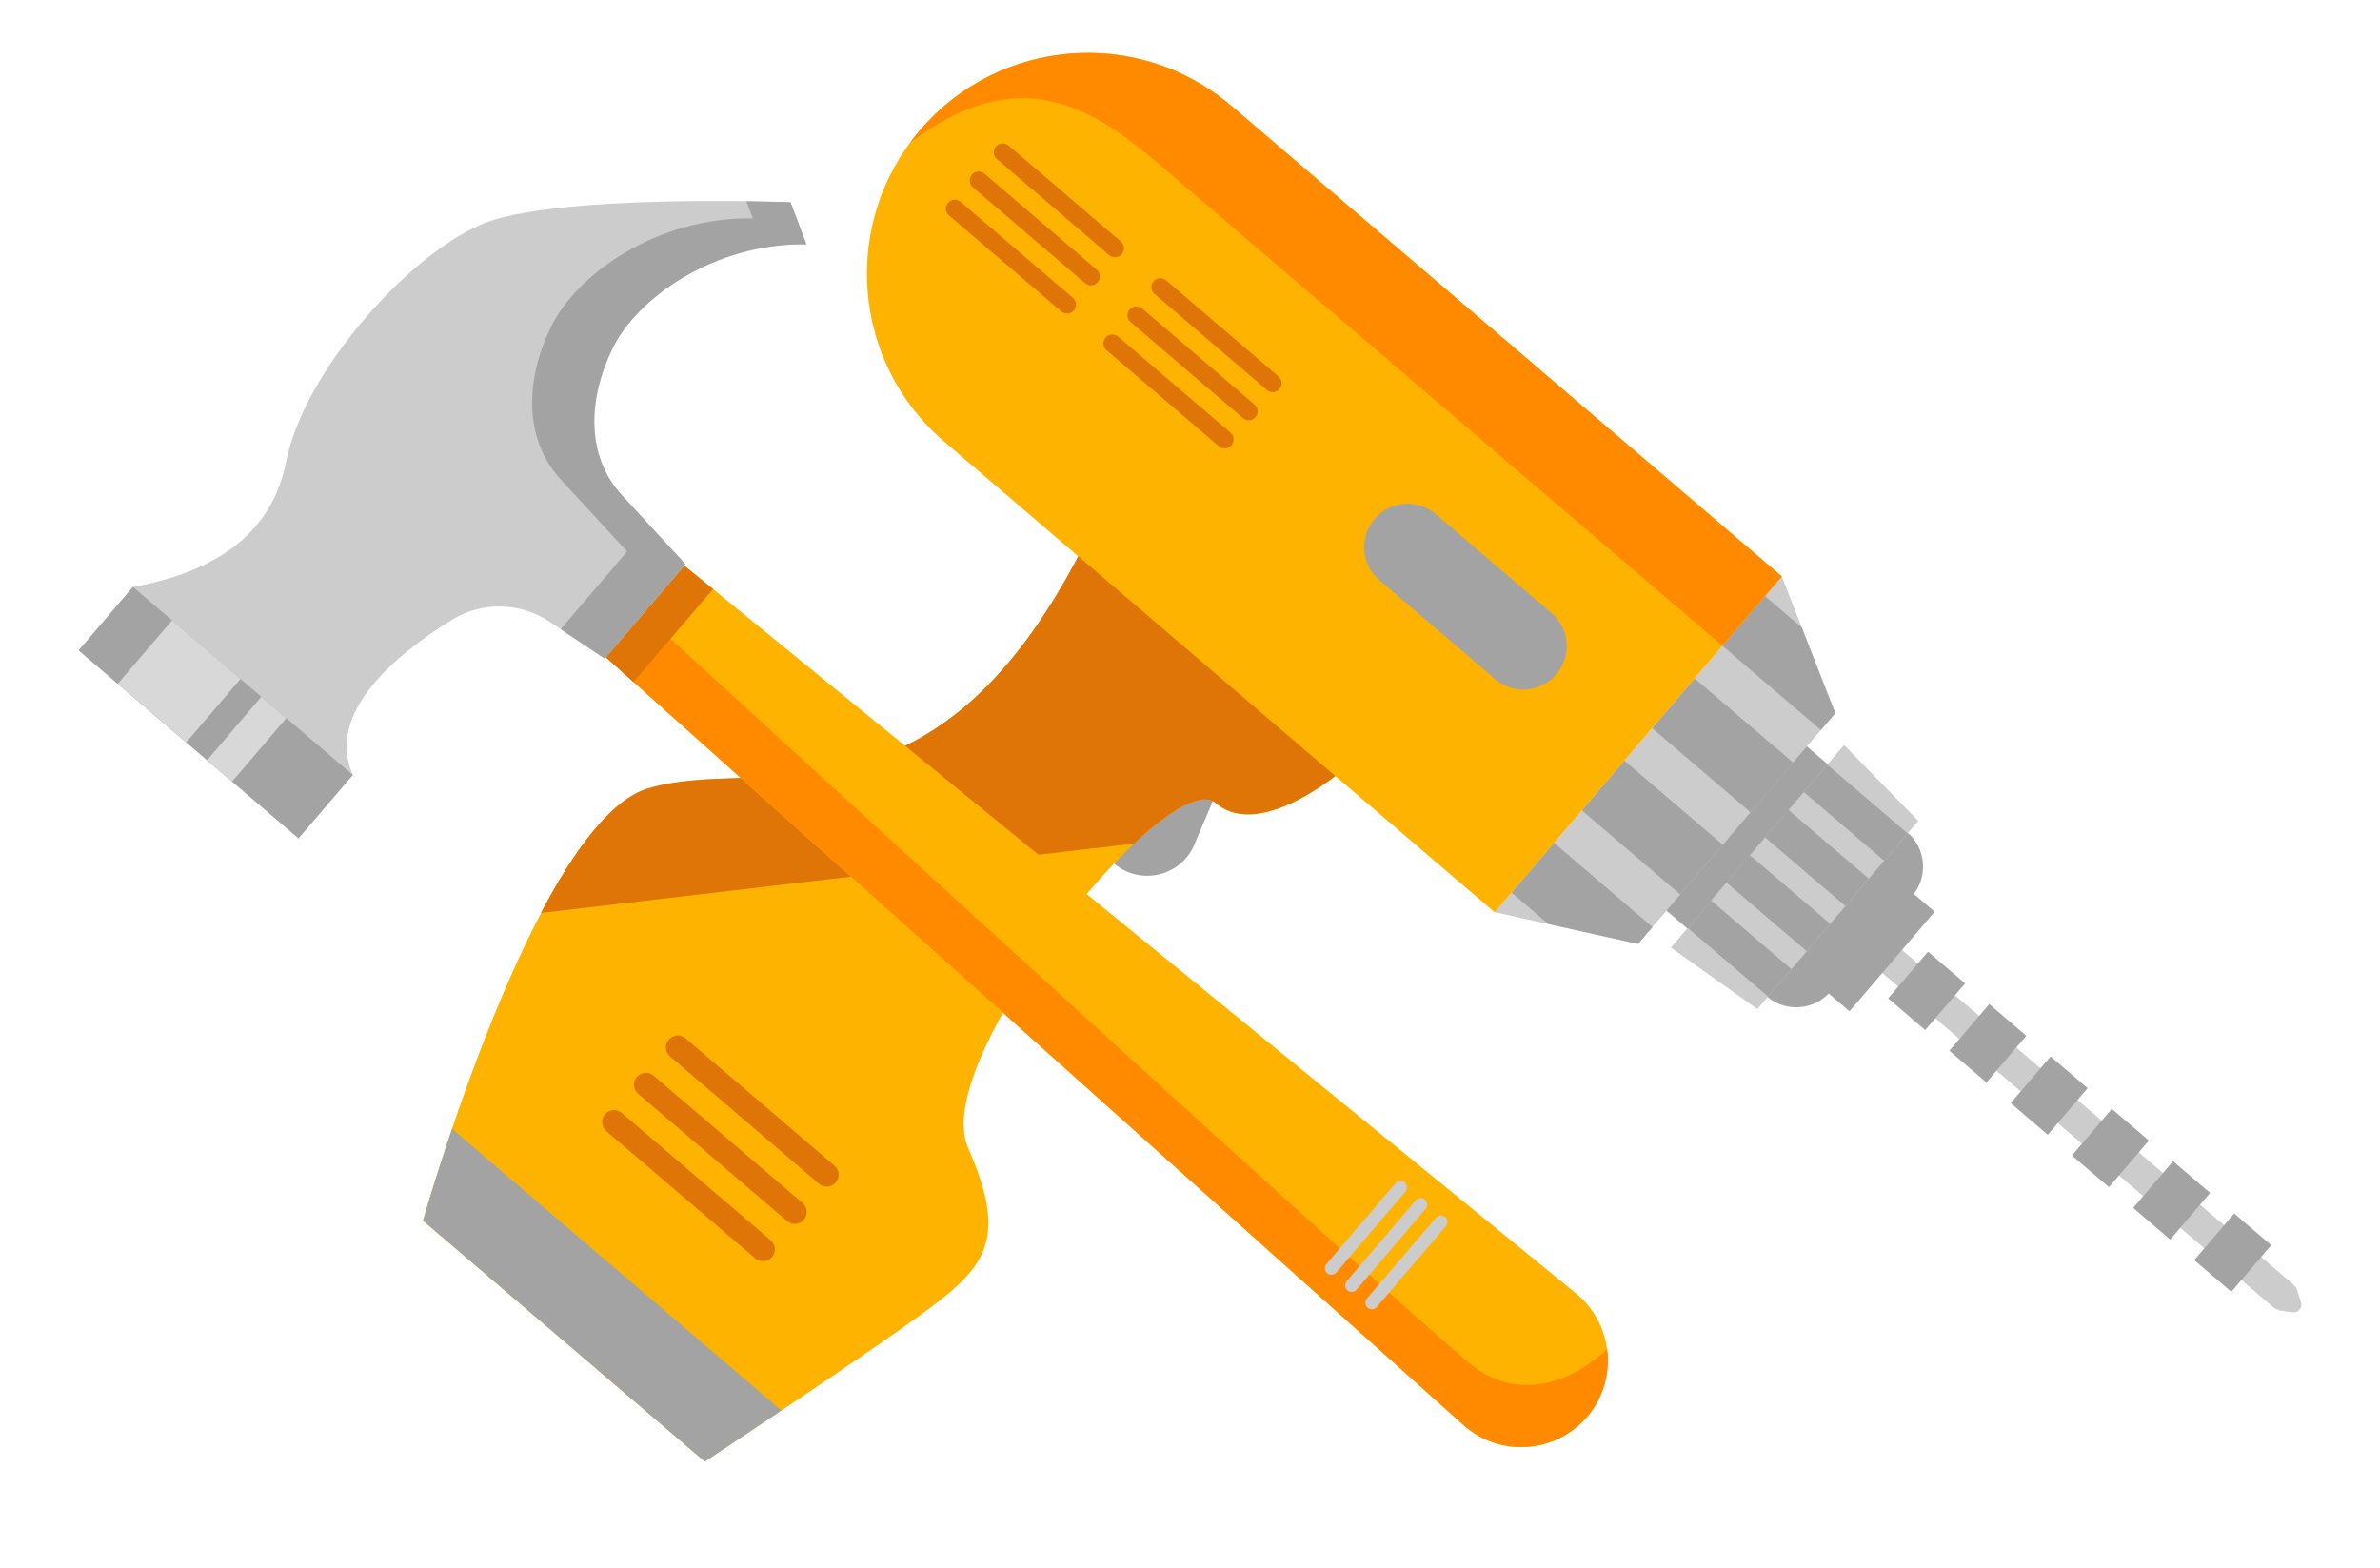
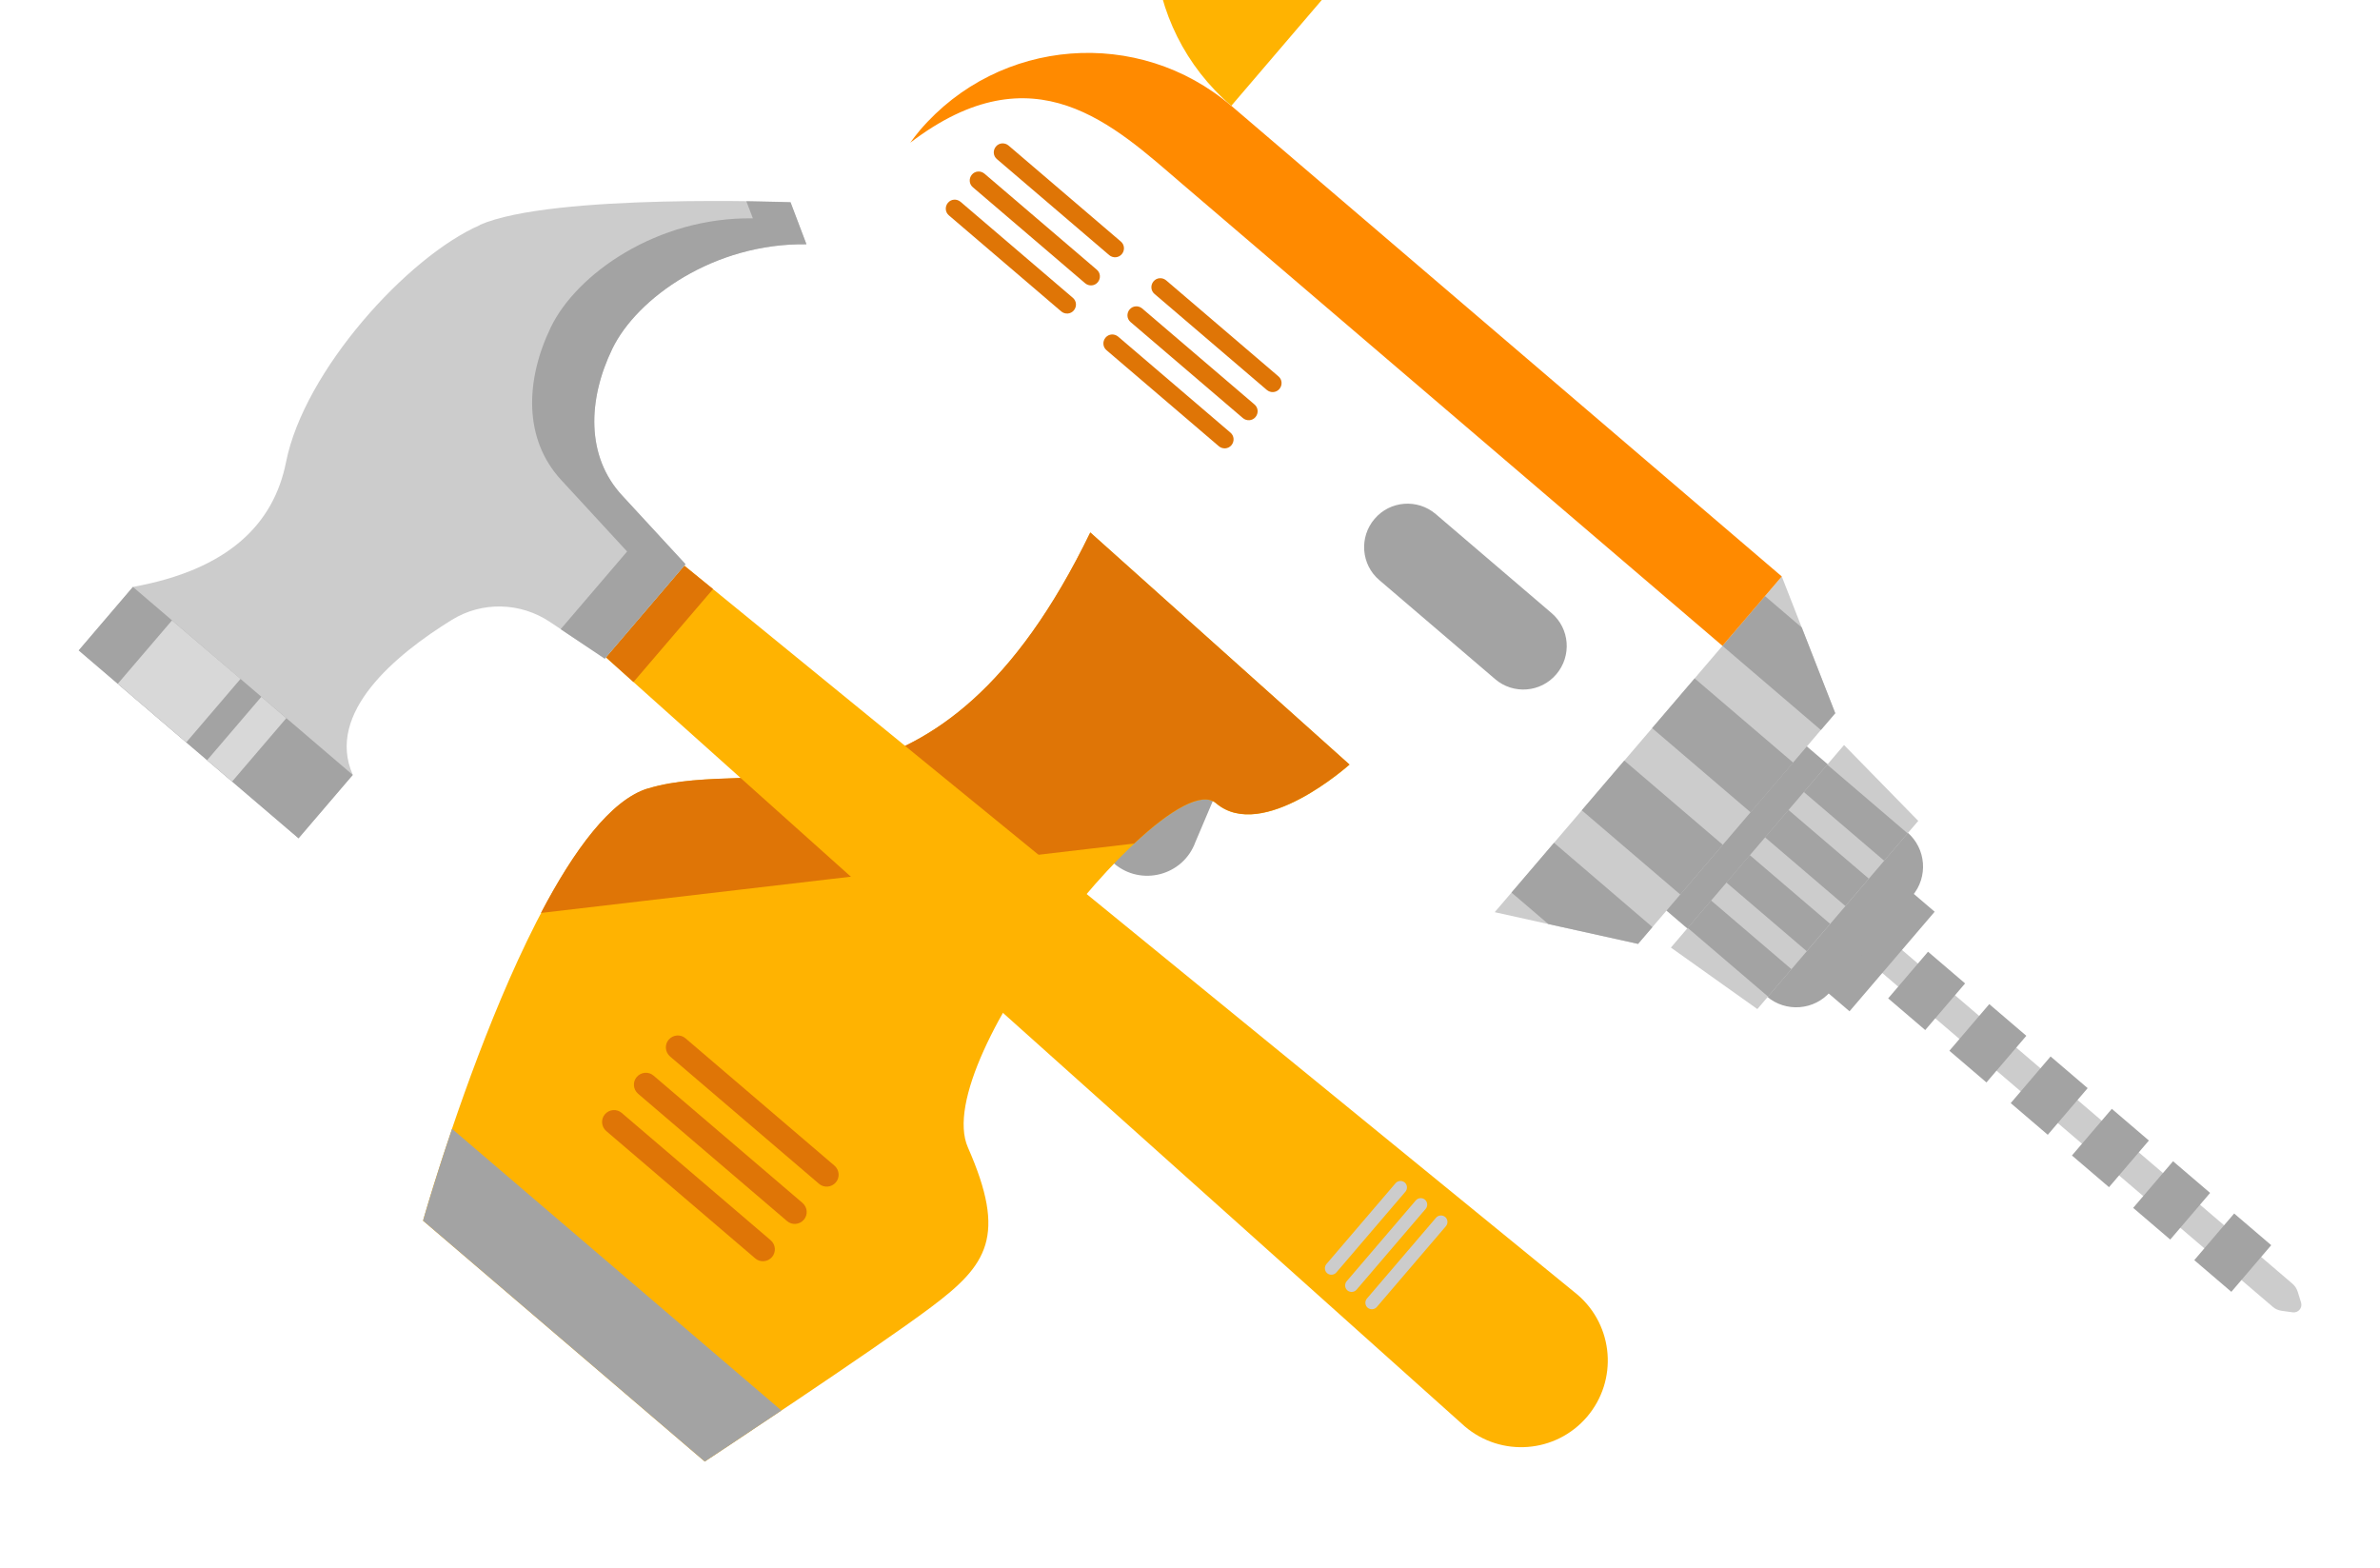
<svg xmlns="http://www.w3.org/2000/svg" id="Design" viewBox="0 0 186.95 123.15">
  <defs>
    <style>
      .cls-1 {
        fill: #ff8a00;
      }

      .cls-2 {
        fill: #ccc;
      }

      .cls-3 {
        fill: #d8d8d8;
      }

      .cls-4 {
        fill: #ffb301;
      }

      .cls-5 {
        fill: #a3a3a3;
      }

      .cls-6 {
        fill: #df7506;
      }
    </style>
  </defs>
  <g>
    <g>
      <path class="cls-5" d="M96.66,59.64l-2.76,6.5c-.96,2.64-4.26,3.51-6.4,1.68l-2.04-1.75,11.2-6.43Z" />
      <path class="cls-4" d="M106.01,60.06s-6.84,6.15-10.49,3.03-22.56,20.07-19.49,27.04c3.07,6.97,1.54,9.22-2.89,12.54-4.43,3.33-17.78,12.13-17.78,12.13l-22.13-18.92s8.8-31.19,17.65-33.93c8.85-2.74,22.86,4.44,34.77-20.12l20.36,18.23Z" />
      <path class="cls-6" d="M50.87,61.94c8.85-2.74,22.86,4.44,34.77-20.12l20.36,18.23s-6.84,6.15-10.49,3.03c-1.1-.94-3.58.51-6.43,3.18l-46.59,5.45c2.58-4.92,5.48-8.88,8.38-9.78Z" />
      <path class="cls-5" d="M61.38,110.79c-3.35,2.25-6.02,4.01-6.02,4.01l-22.13-18.92s.85-3,2.28-7.21l25.88,22.13Z" />
      <g>
        <path class="cls-6" d="M52.63,82.98l11.7,10c.39.34.98.29,1.32-.1h0c.34-.39.29-.98-.1-1.32l-11.7-10c-.39-.34-.98-.29-1.32.1h0c-.34.39-.29.98.1,1.32Z" />
        <path class="cls-6" d="M50.12,85.91l11.7,10c.39.34.98.29,1.32-.1h0c.34-.39.29-.98-.1-1.32l-11.7-10c-.39-.34-.98-.29-1.32.1h0c-.34.39-.29.98.1,1.32Z" />
        <path class="cls-6" d="M47.62,88.84l11.7,10c.39.34.98.29,1.32-.1h0c.34-.39.29-.98-.1-1.32l-11.7-10c-.39-.34-.98-.29-1.32.1h0c-.34.39-.29.98.1,1.32Z" />
      </g>
    </g>
    <g>
      <path class="cls-2" d="M147.77,73.22l32.3,27.61c.2.17.34.39.42.64l.26.84c.13.42-.22.83-.66.77l-.87-.12c-.26-.04-.5-.14-.69-.31l-32.3-27.61,1.55-1.81Z" />
      <rect class="cls-5" x="145.55" y="69.23" width="3.51" height="10.29" transform="translate(210.92 226.64) rotate(-139.47)" />
      <path class="cls-5" d="M135.61,60.12h13.42v16.97h-13.42c-1.96,0-3.55-1.59-3.55-3.55v-9.87c0-1.96,1.59-3.55,3.55-3.55Z" transform="translate(202.79 212.09) rotate(-139.47)" />
      <g>
        <rect class="cls-5" x="172.98" y="96.48" width="4.82" height="3.83" transform="translate(-13.38 167.76) rotate(-49.47)" />
        <rect class="cls-5" x="168.17" y="92.37" width="4.82" height="3.83" transform="translate(-11.93 162.67) rotate(-49.47)" />
        <rect class="cls-5" x="163.36" y="88.26" width="4.82" height="3.83" transform="translate(-10.49 157.57) rotate(-49.47)" />
        <rect class="cls-5" x="158.55" y="84.15" width="4.82" height="3.83" transform="translate(-9.05 152.47) rotate(-49.47)" />
        <rect class="cls-5" x="153.74" y="80.03" width="4.82" height="3.83" transform="translate(-7.61 147.38) rotate(-49.47)" />
        <rect class="cls-5" x="148.93" y="75.92" width="4.82" height="3.83" transform="translate(-6.17 142.28) rotate(-49.47)" />
      </g>
      <g>
        <polygon class="cls-2" points="128.67 74.14 117.41 71.65 139.96 45.28 144.16 56.02 128.67 74.14" />
        <g>
          <polygon class="cls-5" points="141.53 49.29 144.16 56.02 143.03 57.34 135.3 50.73 138.64 46.82 141.53 49.29" />
          <rect class="cls-5" x="132.74" y="53.45" width="5.14" height="10.18" transform="translate(2.89 123.35) rotate(-49.47)" />
          <rect class="cls-5" x="127.22" y="59.91" width="5.14" height="10.18" transform="translate(-3.96 121.41) rotate(-49.47)" />
          <polygon class="cls-5" points="128.67 74.14 121.62 72.58 118.73 70.11 122.07 66.2 129.8 72.82 128.67 74.14" />
        </g>
      </g>
      <g>
        <polygon class="cls-2" points="138.04 79.26 131.25 74.43 144.85 58.52 150.68 64.48 138.04 79.26" />
        <g>
          <rect class="cls-5" x="144.35" y="59.69" width="2.83" height="8.3" transform="translate(2.52 133.14) rotate(-49.47)" />
          <rect class="cls-5" x="141.31" y="63.24" width="2.83" height="8.3" transform="translate(-1.25 132.08) rotate(-49.47)" />
          <rect class="cls-5" x="138.27" y="66.79" width="2.83" height="8.3" transform="translate(-5.01 131.01) rotate(-49.47)" />
          <rect class="cls-5" x="135.23" y="70.35" width="2.83" height="8.3" transform="translate(-8.78 129.95) rotate(-49.47)" />
        </g>
      </g>
    </g>
    <g>
-       <path class="cls-4" d="M96.72,8.31l43.24,36.97-22.55,26.38-43.24-36.97c-7.28-6.23-8.14-17.18-1.91-24.46s17.18-8.14,24.46-1.91Z" />
+       <path class="cls-4" d="M96.72,8.31c-7.28-6.23-8.14-17.18-1.91-24.46s17.18-8.14,24.46-1.91Z" />
      <path class="cls-5" d="M108.35,45.57l9.09,7.77c1.43,1.23,3.59,1.06,4.81-.38h0c1.22-1.43,1.06-3.59-.38-4.81l-9.09-7.77c-1.43-1.22-3.59-1.06-4.81.38h0c-1.22,1.43-1.06,3.59.38,4.81Z" />
      <g>
        <path class="cls-6" d="M78.31,12.5l8.82,7.54c.3.25.74.22.99-.08h0c.25-.3.22-.74-.08-.99l-8.82-7.54c-.3-.25-.74-.22-.99.08h0c-.25.3-.22.74.08.99Z" />
        <path class="cls-6" d="M76.42,14.71l8.82,7.54c.3.25.74.22.99-.08h0c.25-.3.22-.74-.08-.99l-8.82-7.54c-.3-.25-.74-.22-.99.08h0c-.25.3-.22.74.08.99Z" />
        <path class="cls-6" d="M74.54,16.92l8.82,7.54c.3.25.74.22.99-.08h0c.25-.3.22-.74-.08-.99l-8.82-7.54c-.3-.25-.74-.22-.99.08h0c-.25.3-.22.74.08.99Z" />
      </g>
      <g>
        <path class="cls-6" d="M90.69,23.09l8.82,7.54c.3.25.74.22.99-.08h0c.25-.3.22-.74-.08-.99l-8.82-7.54c-.3-.25-.74-.22-.99.08h0c-.25.3-.22.74.08.99Z" />
        <path class="cls-6" d="M88.81,25.3l8.82,7.54c.3.25.74.22.99-.08h0c.25-.3.22-.74-.08-.99l-8.82-7.54c-.3-.25-.74-.22-.99.08h0c-.25.3-.22.74.08.99Z" />
        <path class="cls-6" d="M86.92,27.51l8.82,7.54c.3.25.74.22.99-.08h0c.25-.3.22-.74-.08-.99l-8.82-7.54c-.3-.25-.74-.22-.99.08h0c-.25.3-.22.74.08.99Z" />
      </g>
      <path class="cls-1" d="M96.72,8.31l43.24,36.97-4.66,5.45s-36.09-30.86-42.45-36.29c-5.35-4.58-11.6-10.68-21.35-3.23.24-.33.49-.66.76-.98,6.23-7.28,17.18-8.14,24.46-1.91Z" />
    </g>
  </g>
  <g>
    <g>
      <path class="cls-4" d="M53.75,44.43l-6.16,7.2,67.47,60.41c2.86,2.44,7.15,2.11,9.6-.75h0c2.44-2.86,2.11-7.15-.75-9.6L53.75,44.43Z" />
-       <path class="cls-1" d="M124.67,111.29c1.31-1.53,1.81-3.48,1.57-5.33-3.04,2.9-7.31,4.07-10.89,1.07-5.85-4.89-49.44-44.74-64.83-58.82l-2.92,3.41,67.47,60.41c2.86,2.44,7.15,2.11,9.6-.75Z" />
      <polygon class="cls-6" points="56.01 46.27 53.75 44.43 47.6 51.63 49.76 53.57 56.01 46.27" />
      <g>
        <path class="cls-2" d="M110.4,93.6l-5.43,6.35c-.18.21-.5.24-.72.06h0c-.21-.18-.24-.5-.06-.72l5.43-6.35c.18-.21.5-.24.72-.06h0c.21.18.24.5.06.72Z" />
        <path class="cls-2" d="M111.99,94.95l-5.43,6.35c-.18.21-.5.24-.72.06h0c-.21-.18-.24-.5-.06-.72l5.43-6.35c.18-.21.5-.24.72-.06h0c.21.18.24.5.06.72Z" />
        <path class="cls-2" d="M113.58,96.31l-5.43,6.35c-.18.21-.5.24-.72.06h0c-.21-.18-.24-.5-.06-.72l5.43-6.35c.18-.21.5-.24.72-.06h0c.21.18.24.5.06.72Z" />
      </g>
    </g>
    <g>
      <path class="cls-2" d="M37.7,17.68c-5.71,2.49-13.81,11.46-15.23,18.61-.97,4.88-4.53,8.45-12.02,9.81l-4.26,4.98,8.63,7.38,8.63,7.38,4.26-4.98c-2.15-4.88,3.38-9.45,7.78-12.17,2.38-1.47,5.4-1.39,7.72.17l4.29,2.87,6.34-7.42-4.98-5.4c-2.85-3.08-2.7-7.53-.77-11.52,1.93-3.99,8-8.32,15.25-8.21l-1.25-3.3s-18.68-.71-24.39,1.78Z" />
      <g>
        <polygon class="cls-5" points="10.44 46.1 10.44 46.1 6.18 51.09 14.81 58.47 23.45 65.85 27.71 60.87 27.7 60.86 10.44 46.1" />
        <polygon class="cls-3" points="13.51 48.73 13.51 48.73 9.25 53.71 11.94 56.01 14.63 58.31 18.89 53.33 18.89 53.32 13.51 48.73" />
        <polygon class="cls-3" points="20.53 54.73 20.53 54.73 16.27 59.71 17.25 60.55 18.23 61.39 22.49 56.41 22.49 56.41 20.53 54.73" />
      </g>
      <path class="cls-5" d="M58.63,15.82l.51,1.33c-7.55-.11-13.86,4.39-15.87,8.55-2.01,4.16-2.16,8.78.81,12l5.18,5.62-5.22,6.1,3.47,2.32,6.34-7.42-4.98-5.4c-2.85-3.08-2.7-7.53-.77-11.52,1.93-3.99,8-8.32,15.25-8.21l-1.25-3.3s-1.36-.05-3.46-.08Z" />
    </g>
  </g>
</svg>